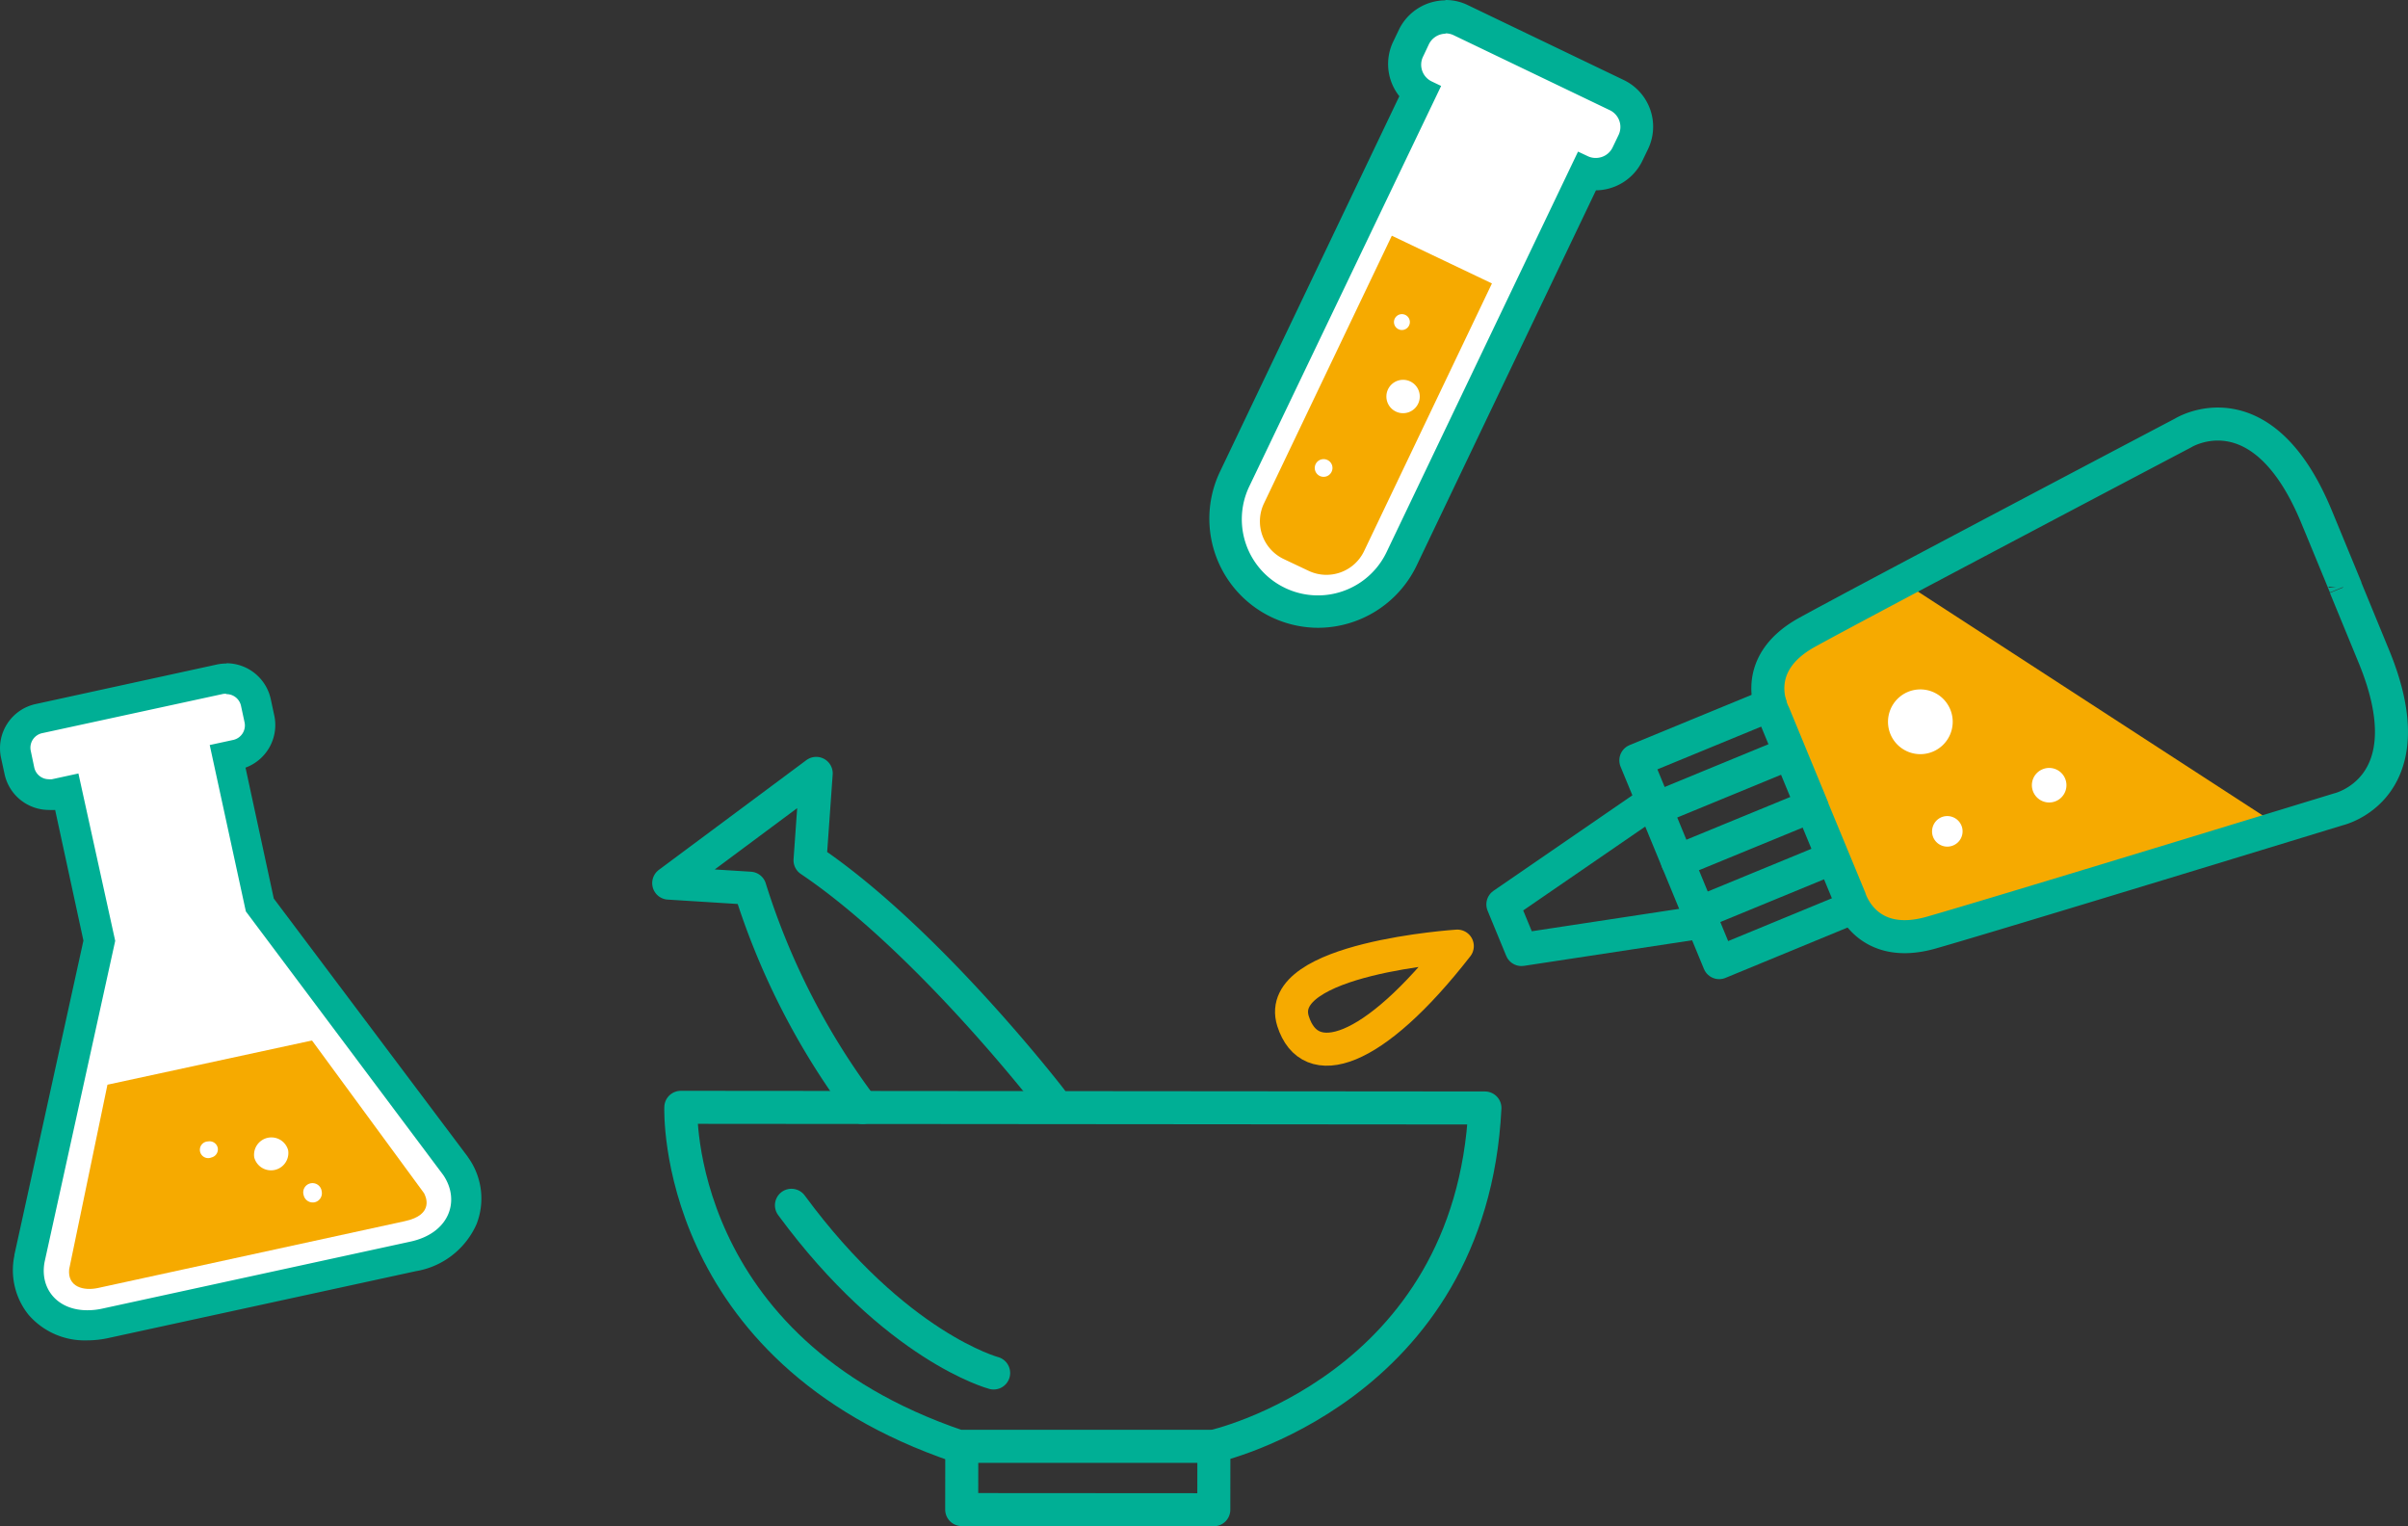
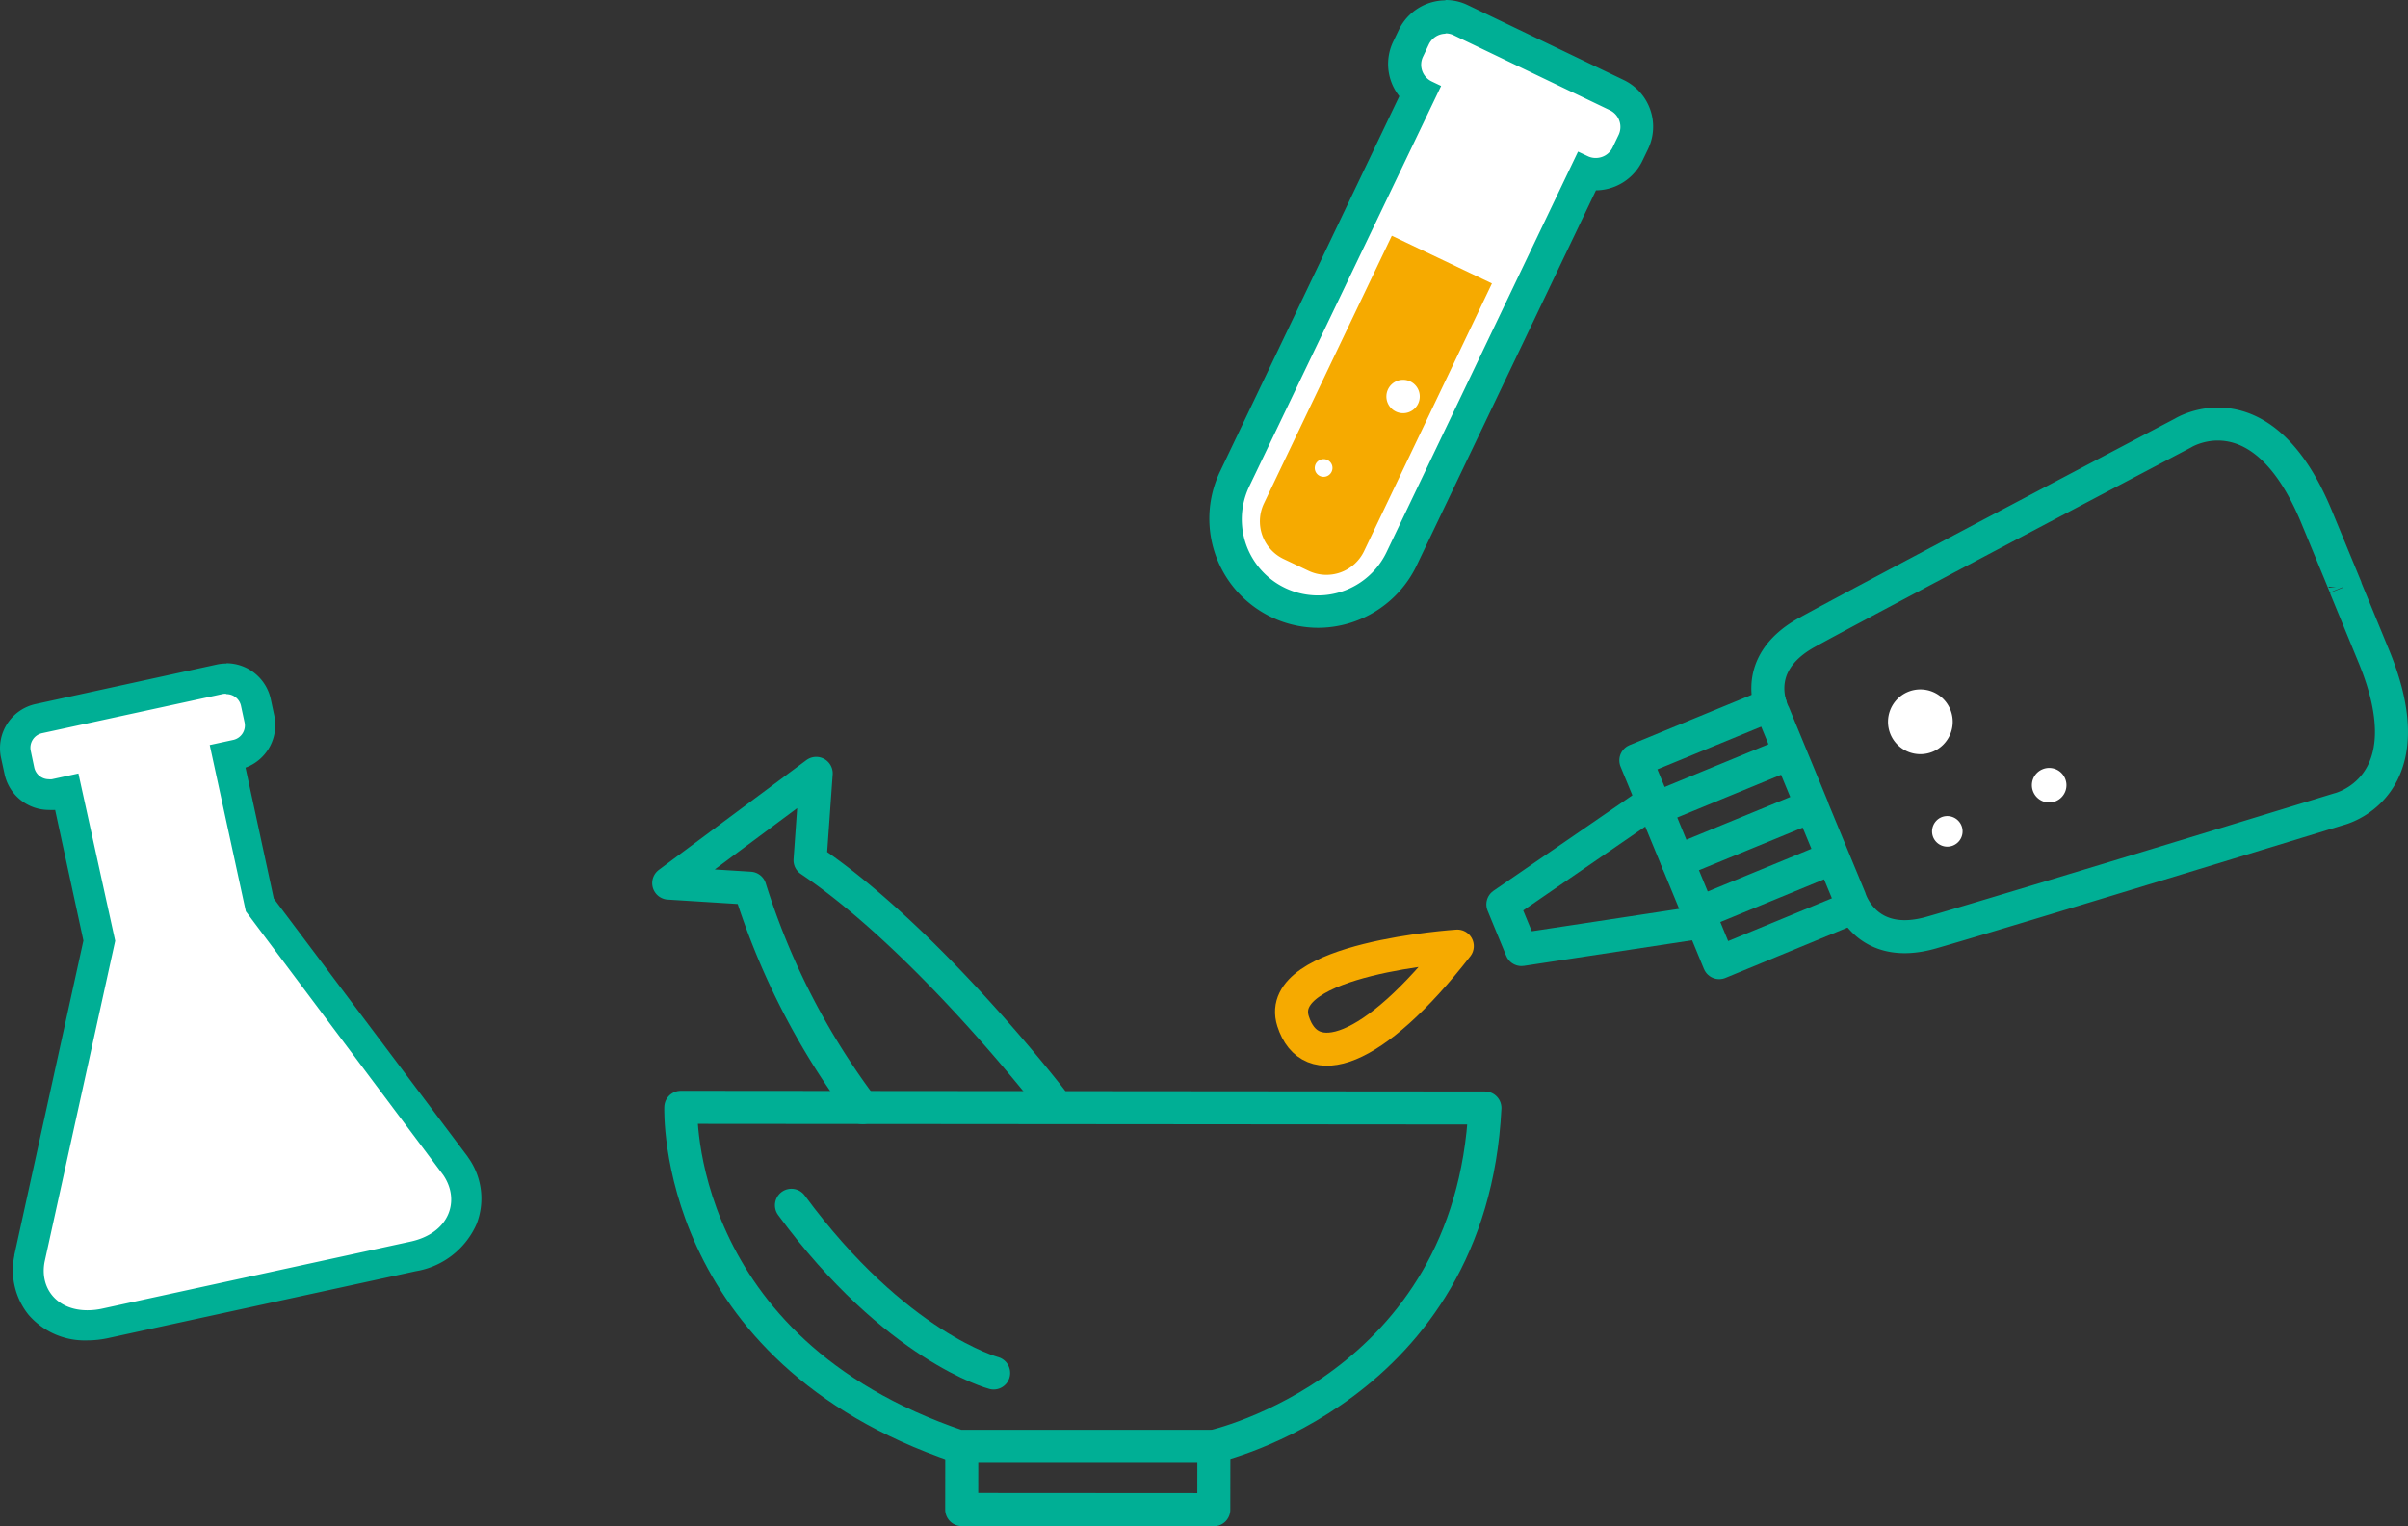
<svg xmlns="http://www.w3.org/2000/svg" viewBox="0 0 288.65 182.92">
  <rect x="0" y="0" width="288.65" height="182.92" fill="#333333" stroke="none" />
  <path d="M178,132.79l-96.39-.08s-1.1,29,33.29,40.63l30.58,0S176.33,166.47,178,132.79Z" style="fill:none;stroke:#00af95;stroke-linecap:round;stroke-linejoin:round;stroke-width:3.958px" />
  <polyline points="145.51 173.37 145.5 180.94 115.28 180.92 115.29 173.74" style="fill:none;stroke:#00af95;stroke-linecap:round;stroke-linejoin:round;stroke-width:3.958px" />
  <path d="M119.11,164.55s-11.73-3.1-24.24-20.1" style="fill:none;stroke:#00af95;stroke-linecap:round;stroke-linejoin:round;stroke-width:3.958px" />
  <path d="M126,131.78s-14.72-19.12-28.9-28.68l.74-10.41L80.16,105.84l9.74.61a86.78,86.78,0,0,0,13.47,26.28" style="fill:none;stroke:#00af95;stroke-linecap:round;stroke-linejoin:round;stroke-width:3.958px" />
-   <polygon points="228.01 69.67 272.62 98.63 229.33 112.22 223.56 109.72 214.28 89.63 212.54 82.08 214.2 78.24 228.01 69.67" style="fill:#f6aa00" />
  <polyline points="203.16 110.64 182.38 113.8 180.15 108.39 197.74 96.3" style="fill:none;stroke:#00af95;stroke-linecap:round;stroke-linejoin:round;stroke-width:3.958px" />
  <path d="M261.69,51.89s-37.8,19.89-45.05,23.88-4,9.82-4,9.82l4.54,11,0,.06,4.55,11s1.82,6.39,9.78,4.12S280.3,97,280.3,97s10.81-2.44,4.26-18.33l-2.72-6.61-.72-1.75a.33.33,0,0,0,0-.06l-.72-1.75c-.64-1.54-1.51-3.67-2.73-6.61C271.09,46,261.69,51.89,261.69,51.89Z" style="fill:none;stroke:#00af95;stroke-miterlimit:10;stroke-width:3.958px" />
  <polyline points="221.96 108.82 206.08 115.37 196.09 91.13 212.22 84.49" style="fill:none;stroke:#00af95;stroke-linecap:round;stroke-linejoin:round;stroke-width:3.958px" />
  <line x1="201.07" y1="103.22" x2="216.15" y2="97.02" style="fill:none;stroke:#00af95;stroke-linecap:round;stroke-linejoin:round;stroke-width:3.958px" />
  <line x1="198.47" y1="96.9" x2="213.55" y2="90.69" style="fill:none;stroke:#00af95;stroke-linecap:round;stroke-linejoin:round;stroke-width:3.958px" />
  <line x1="203.63" y1="109.43" x2="218.71" y2="103.22" style="fill:none;stroke:#00af95;stroke-linecap:round;stroke-linejoin:round;stroke-width:3.958px" />
  <path d="M228.71,82.92a3.88,3.88,0,1,1-2.1,5.07A3.89,3.89,0,0,1,228.71,82.92Z" style="fill:#fff" />
  <path d="M244.83,92.2a2.07,2.07,0,1,1-1.1,2.71A2.06,2.06,0,0,1,244.83,92.2Z" style="fill:#fff" />
  <path d="M232.73,97.94a1.84,1.84,0,0,1,2.39,1,1.83,1.83,0,1,1-3.39,1.39A1.85,1.85,0,0,1,232.73,97.94Z" style="fill:#fff" />
  <path d="M174.69,113.39s-22.09,1.43-19.69,9C157,128.65,164.54,126.43,174.69,113.39Z" style="fill:none;stroke:#f6aa00;stroke-linecap:round;stroke-linejoin:round;stroke-width:3.958px" />
  <path d="M10.4,158.82a7.05,7.05,0,0,1-5.6-2.43,6.58,6.58,0,0,1-1.31-5.54l8.39-38.12L8,94.87l-1.39.3a3.84,3.84,0,0,1-.76.08A3.62,3.62,0,0,1,2.33,92.4l-.42-1.94a3.61,3.61,0,0,1,2.75-4.3l21.73-4.71a3.92,3.92,0,0,1,.76-.08,3.62,3.62,0,0,1,3.52,2.83l.43,2a3.61,3.61,0,0,1-2.76,4.29l-1.07.24,3.86,17.77,23.42,31.27a6.69,6.69,0,0,1,.87,6.34c-.91,2.28-3,3.88-6,4.52l-36.8,8a10.41,10.41,0,0,1-2.25.25Z" style="fill:#fff" />
  <path d="M27.15,83.19a1.78,1.78,0,0,1,1.74,1.4l.43,2A1.78,1.78,0,0,1,28,88.67l-2.86.62,4.33,19.94,23.66,31.59c2.08,3.05.77,7-4,8l-36.8,8a8.23,8.23,0,0,1-1.86.21c-3.66,0-5.73-2.65-5.12-5.81l8.46-38.46L9.4,92.7l-3.17.69a1.69,1.69,0,0,1-.38,0A1.79,1.79,0,0,1,4.11,92l-.42-2a1.78,1.78,0,0,1,1.36-2.13l21.72-4.71a1.69,1.69,0,0,1,.38,0m0-3.64a5.62,5.62,0,0,0-1.15.12L4.27,84.38A5.42,5.42,0,0,0,.13,90.85l.42,1.94a5.44,5.44,0,0,0,5.3,4.28,6.47,6.47,0,0,0,.76,0L10,112.73,1.72,150.41s0,.06,0,.09a8.54,8.54,0,0,0,1.69,7.06,8.88,8.88,0,0,0,7,3.08,12,12,0,0,0,2.63-.29l36.8-8a9.69,9.69,0,0,0,7.28-5.63,8.43,8.43,0,0,0-1-8l-.09-.14L32.82,107.69,29.43,92a5.44,5.44,0,0,0,3.45-6.24l-.43-2a5.45,5.45,0,0,0-5.3-4.27Z" style="fill:#00af95" />
-   <path d="M50.83,143,37.4,124.7,12.88,130,8.29,152.12c-.21,2.12,1.73,2.62,3.47,2.24l36.74-8C52.16,145.59,51,143.31,50.83,143Z" style="fill:#f6aa00" />
  <path d="M34.54,137.85a2.08,2.08,0,0,1-4.06.88,2.08,2.08,0,0,1,4.06-.88Z" style="fill:#fff" />
  <path d="M38.56,142.77a1.11,1.11,0,0,1-.84,1.32,1.12,1.12,0,0,1-1.32-.85,1.11,1.11,0,1,1,2.16-.47Z" style="fill:#fff" />
  <path d="M26.1,137.56a1,1,0,0,1-.75,1.16,1,1,0,1,1-.41-1.92A1,1,0,0,1,26.1,137.56Z" style="fill:#fff" />
  <path d="M158,73.26a11.1,11.1,0,0,1-10-15.89l22.12-46.3a4.22,4.22,0,0,1-1.36-5.25l.69-1.45a4.21,4.21,0,0,1,5.61-2l18.75,9a4.22,4.22,0,0,1,2,5.61l-.69,1.44a4.24,4.24,0,0,1-3.81,2.4h0a4,4,0,0,1-1.14-.16L168,67A11.16,11.16,0,0,1,158,73.26Z" style="fill:#fff" />
  <path d="M173.25,4a2.21,2.21,0,0,1,1,.22l18.75,9a2.23,2.23,0,0,1,1,3l-.69,1.44a2.23,2.23,0,0,1-2,1.27,2.16,2.16,0,0,1-1-.22l-1.15-.54-22.95,48a9.12,9.12,0,0,1-16.46-7.87l23-48-1.15-.55a2.22,2.22,0,0,1-1-3l.68-1.44a2.25,2.25,0,0,1,2-1.27m0-4a6.23,6.23,0,0,0-5.59,3.52L167,5a6.2,6.2,0,0,0,.74,6.53l-21.5,45A13.08,13.08,0,0,0,158,75.24a13.15,13.15,0,0,0,11.8-7.43l21.51-45a6.25,6.25,0,0,0,5.56-3.53l.69-1.43a6.2,6.2,0,0,0-2.92-8.26l-18.74-9A6.07,6.07,0,0,0,173.25,0Z" style="fill:#00af95" />
  <path d="M156.86,68.41l-3-1.42a5,5,0,0,1-2.35-6.65l15.33-32.09,12,5.72L163.51,66.06A5,5,0,0,1,156.86,68.41Z" style="fill:#f6aa00" />
  <path d="M170,48.37a2,2,0,1,1-.94-2.65A2,2,0,0,1,170,48.37Z" style="fill:#fff" />
  <path d="M159.62,56.54a1.06,1.06,0,1,1-.5-1.41A1.05,1.05,0,0,1,159.62,56.54Z" style="fill:#fff" />
-   <path d="M168.91,39a.95.95,0,1,1-.44-1.25A.94.94,0,0,1,168.91,39Z" style="fill:#fff" />
</svg>